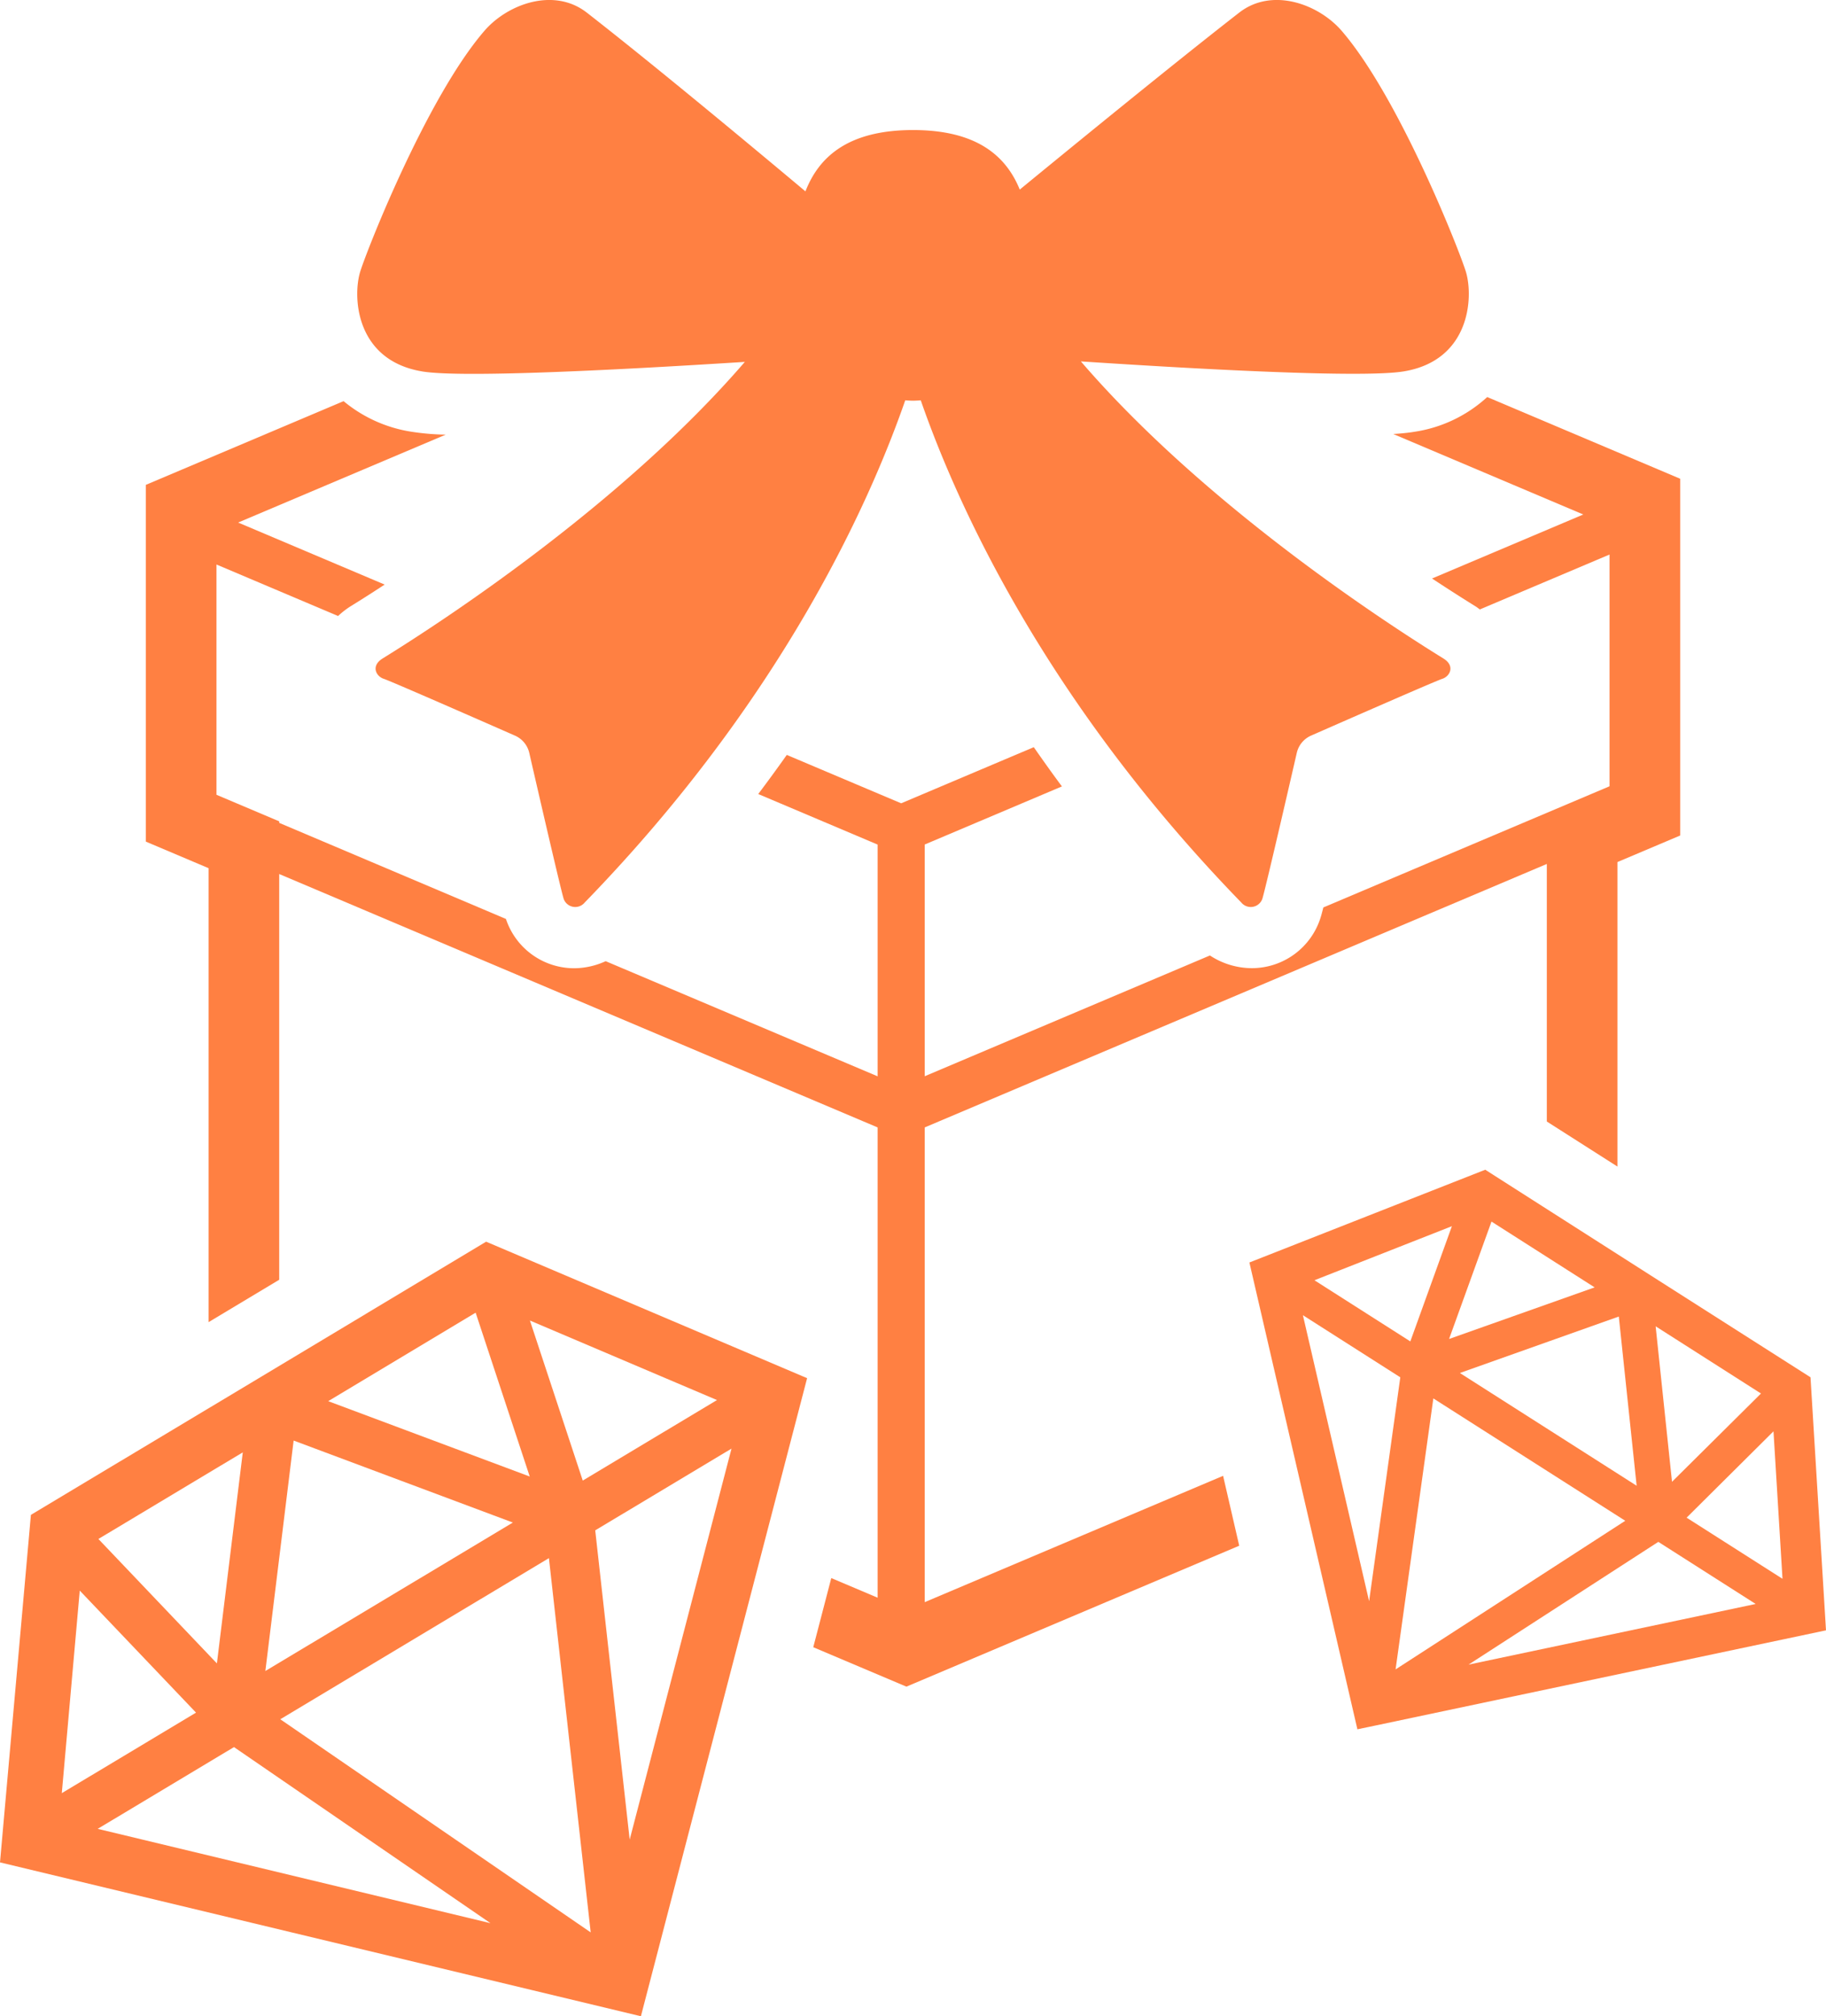
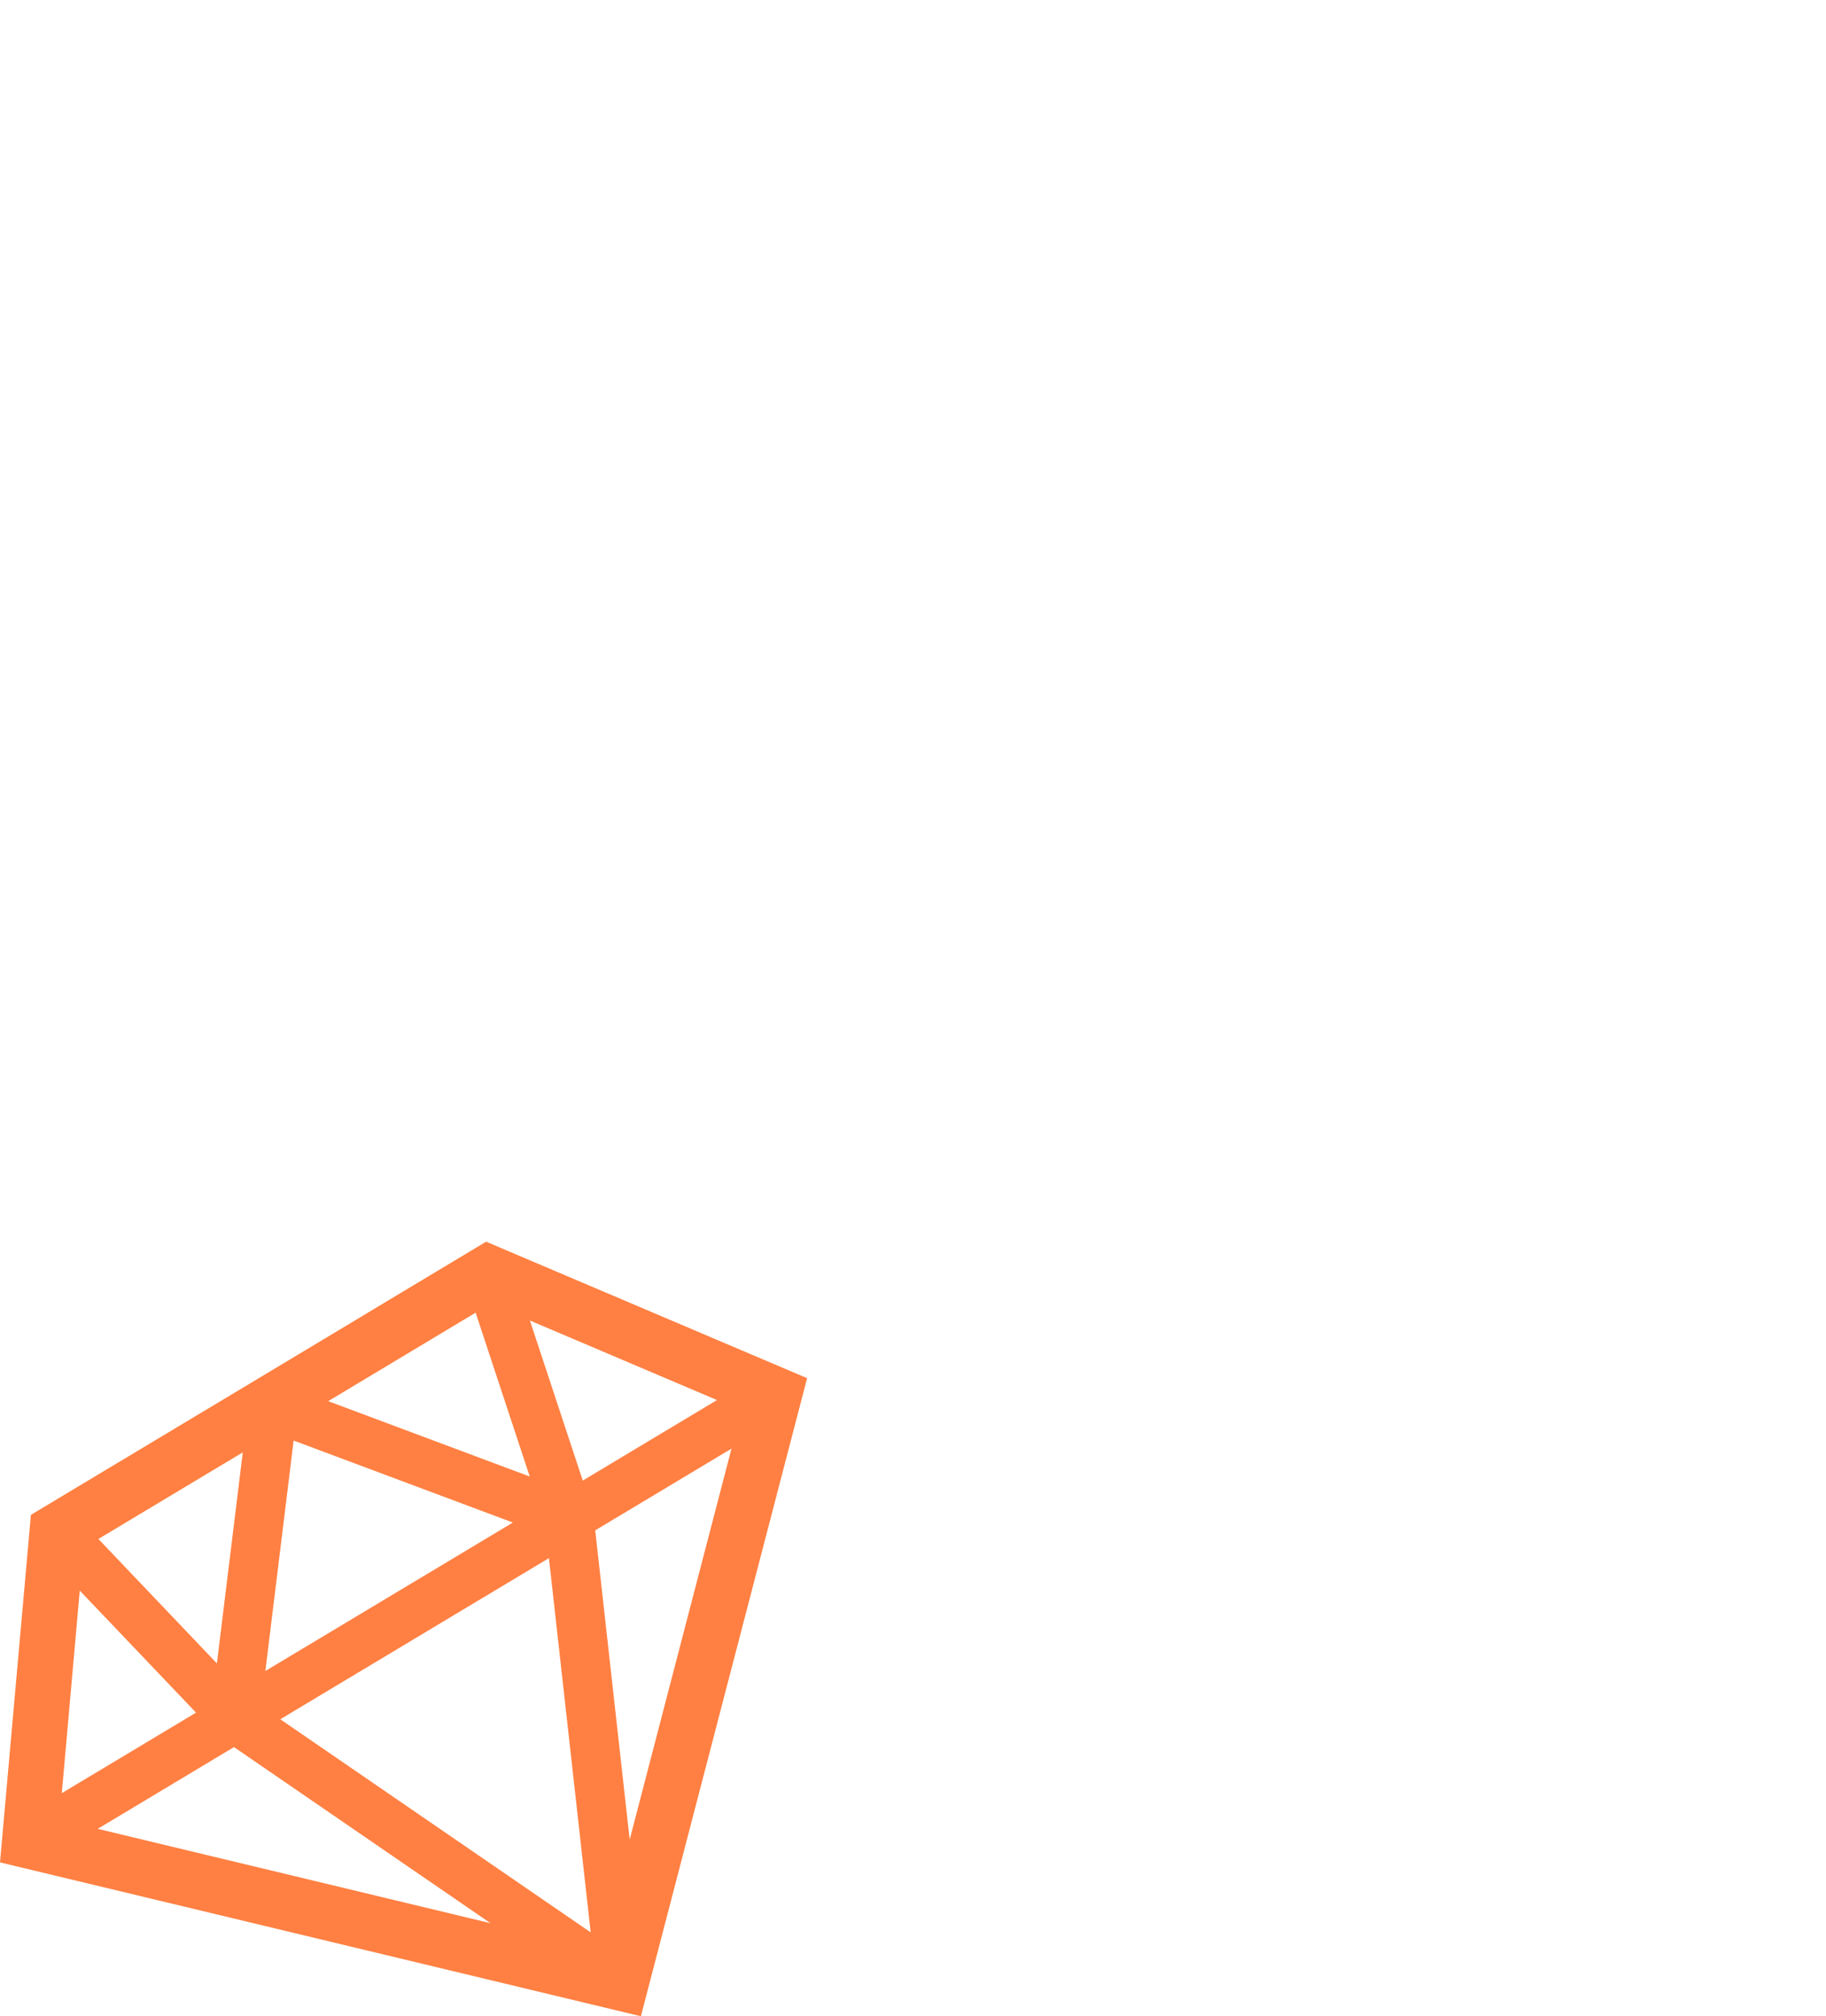
<svg xmlns="http://www.w3.org/2000/svg" id="グループ_5827" data-name="グループ 5827" width="135.902" height="150" viewBox="0 0 135.902 150">
  <defs>
    <clipPath id="clip-path">
-       <rect id="長方形_1817" data-name="長方形 1817" width="135.902" height="150" fill="#ff8042" />
-     </clipPath>
+       </clipPath>
  </defs>
  <path id="パス_5003" data-name="パス 5003" d="M7.271,110.982,17.415,104.9l19.09,13.1ZM5.936,93.258h0l8.654,9.078L4.6,108.326Zm14.925,9.572L40.854,90.842l3.109,27.843ZM7.323,89.417l10.746-6.443-1.926,15.7ZM44.3,88.775l10.143-6.081-7.578,29.089Zm-22.446-6.68,16.316,6.1L19.75,99.239Zm17.586-8.93v0l13.922,5.917-9.99,5.99Zm-15.012,6L35.4,72.581l4.026,12.19Zm-4.941-1.847-.774.465L2.3,87.622,0,113.477l47.7,11.447.509-1.956L60.07,77.454,36.18,67.3Z" transform="translate(0 25.076)" fill="#ff8042" />
-   <path id="パス_5004" data-name="パス 5004" d="M98.181,91.085l7.246,4.62-21.371,4.513Zm2.106-1.8,6.466-6.424h0l.67,10.971Zm-18.85-8.872L95.72,89.516,78.627,100.573Zm16.545-5.365,7.84,5L99.2,86.616ZM83.411,78.522l11.829-4.2L96.568,86.91Zm-11.682-4.3,7.249,4.621L76.656,95.5Zm.858-2.6L82.818,67.6l-3.094,8.572Zm13.178-4.365,7.675,4.895L82.608,75.991ZM67.747,70.3l8.038,34.729,1.437-.3,33.439-7.062-1.153-18.826-11.928-7.6-.553-.354L85.3,63.4Z" transform="translate(25.241 23.623)" fill="#ff8042" />
  <g id="グループ_5826" data-name="グループ 5826" transform="translate(0 0)">
    <g id="グループ_5825" data-name="グループ 5825" clip-path="url(#clip-path)">
-       <path id="パス_5005" data-name="パス 5005" d="M65.878,111.175V75.857l46.3-19.6V75.418l5.258,3.352V56.114l4.67-1.975V27.6L120.5,26.92l-12.758-5.4a10.25,10.25,0,0,1-5.451,2.59c-.421.07-.943.122-1.543.161l14.144,5.987L103.635,35.02c1.366.9,2.486,1.607,3.235,2.071.115.07.215.154.323.231l9.652-4.085V50.478l-21.3,9.014c-.085.336-.158.612-.2.738a5.362,5.362,0,0,1-5.121,3.779,5.7,5.7,0,0,1-3.12-.944L65.878,72.049V54.81l10.211-4.322c-.736-.987-1.421-1.955-2.095-2.919l-9.869,4.175-8.513-3.6c-.682.962-1.384,1.927-2.126,2.91l8.886,3.761v17.24l-20.24-8.566a5.674,5.674,0,0,1-2.347.526,5.352,5.352,0,0,1-5.077-3.669L17.835,53.2v-.113l-4.67-1.977V33.979l9.051,3.831a6.131,6.131,0,0,1,.917-.714c.622-.383,1.5-.936,2.55-1.624L14.778,30.857l15.448-6.539a18.615,18.615,0,0,1-2.5-.209,10.371,10.371,0,0,1-5.1-2.283L7.907,28.054v26.54l4.67,1.977V90.344l5.258-3.153V57.006L62.372,75.857v34.987l-3.449-1.46-1.341,5.144,6.932,2.933,24.77-10.484-1.2-5.2Z" transform="translate(2.946 8.018)" fill="#ff8042" />
-       <path id="パス_5006" data-name="パス 5006" d="M24.2,27.633c3,.5,15.079-.14,24.019-.71-9.177,10.64-22.6,19.371-26.958,22.064-.909.564-.471,1.34.085,1.515S31.1,54.723,31.1,54.723A1.856,1.856,0,0,1,32.172,56s2.306,10.057,2.564,10.875a.914.914,0,0,0,1.567.266c14.648-15.072,21.191-29.694,23.854-37.36.192.014.384.029.579.029s.383-.015.575-.029c2.663,7.666,9.207,22.288,23.854,37.36a.914.914,0,0,0,1.567-.266C86.992,66.057,89.3,56,89.3,56a1.856,1.856,0,0,1,1.068-1.277s9.2-4.046,9.756-4.221.994-.951.085-1.515c-4.365-2.693-17.805-11.442-26.981-22.1,8.786.579,20.991,1.249,24.042.741,4.9-.818,5.176-5.448,4.63-7.354-.391-1.366-4.933-12.961-9.259-17.977C90.917.3,87.462-.968,85.011.94c-4.8,3.732-12.29,9.851-16.331,13.164-1.027-2.523-3.221-4.429-7.943-4.429-4.81,0-7,1.974-8.008,4.562C49.086,11.184,41.494,4.859,36.458.94,34.007-.968,30.552.3,28.831,2.3,24.5,7.317,19.964,18.913,19.572,20.278c-.546,1.907-.275,6.536,4.63,7.354" transform="translate(7.217 0)" fill="#ff8042" />
-     </g>
+       </g>
  </g>
</svg>